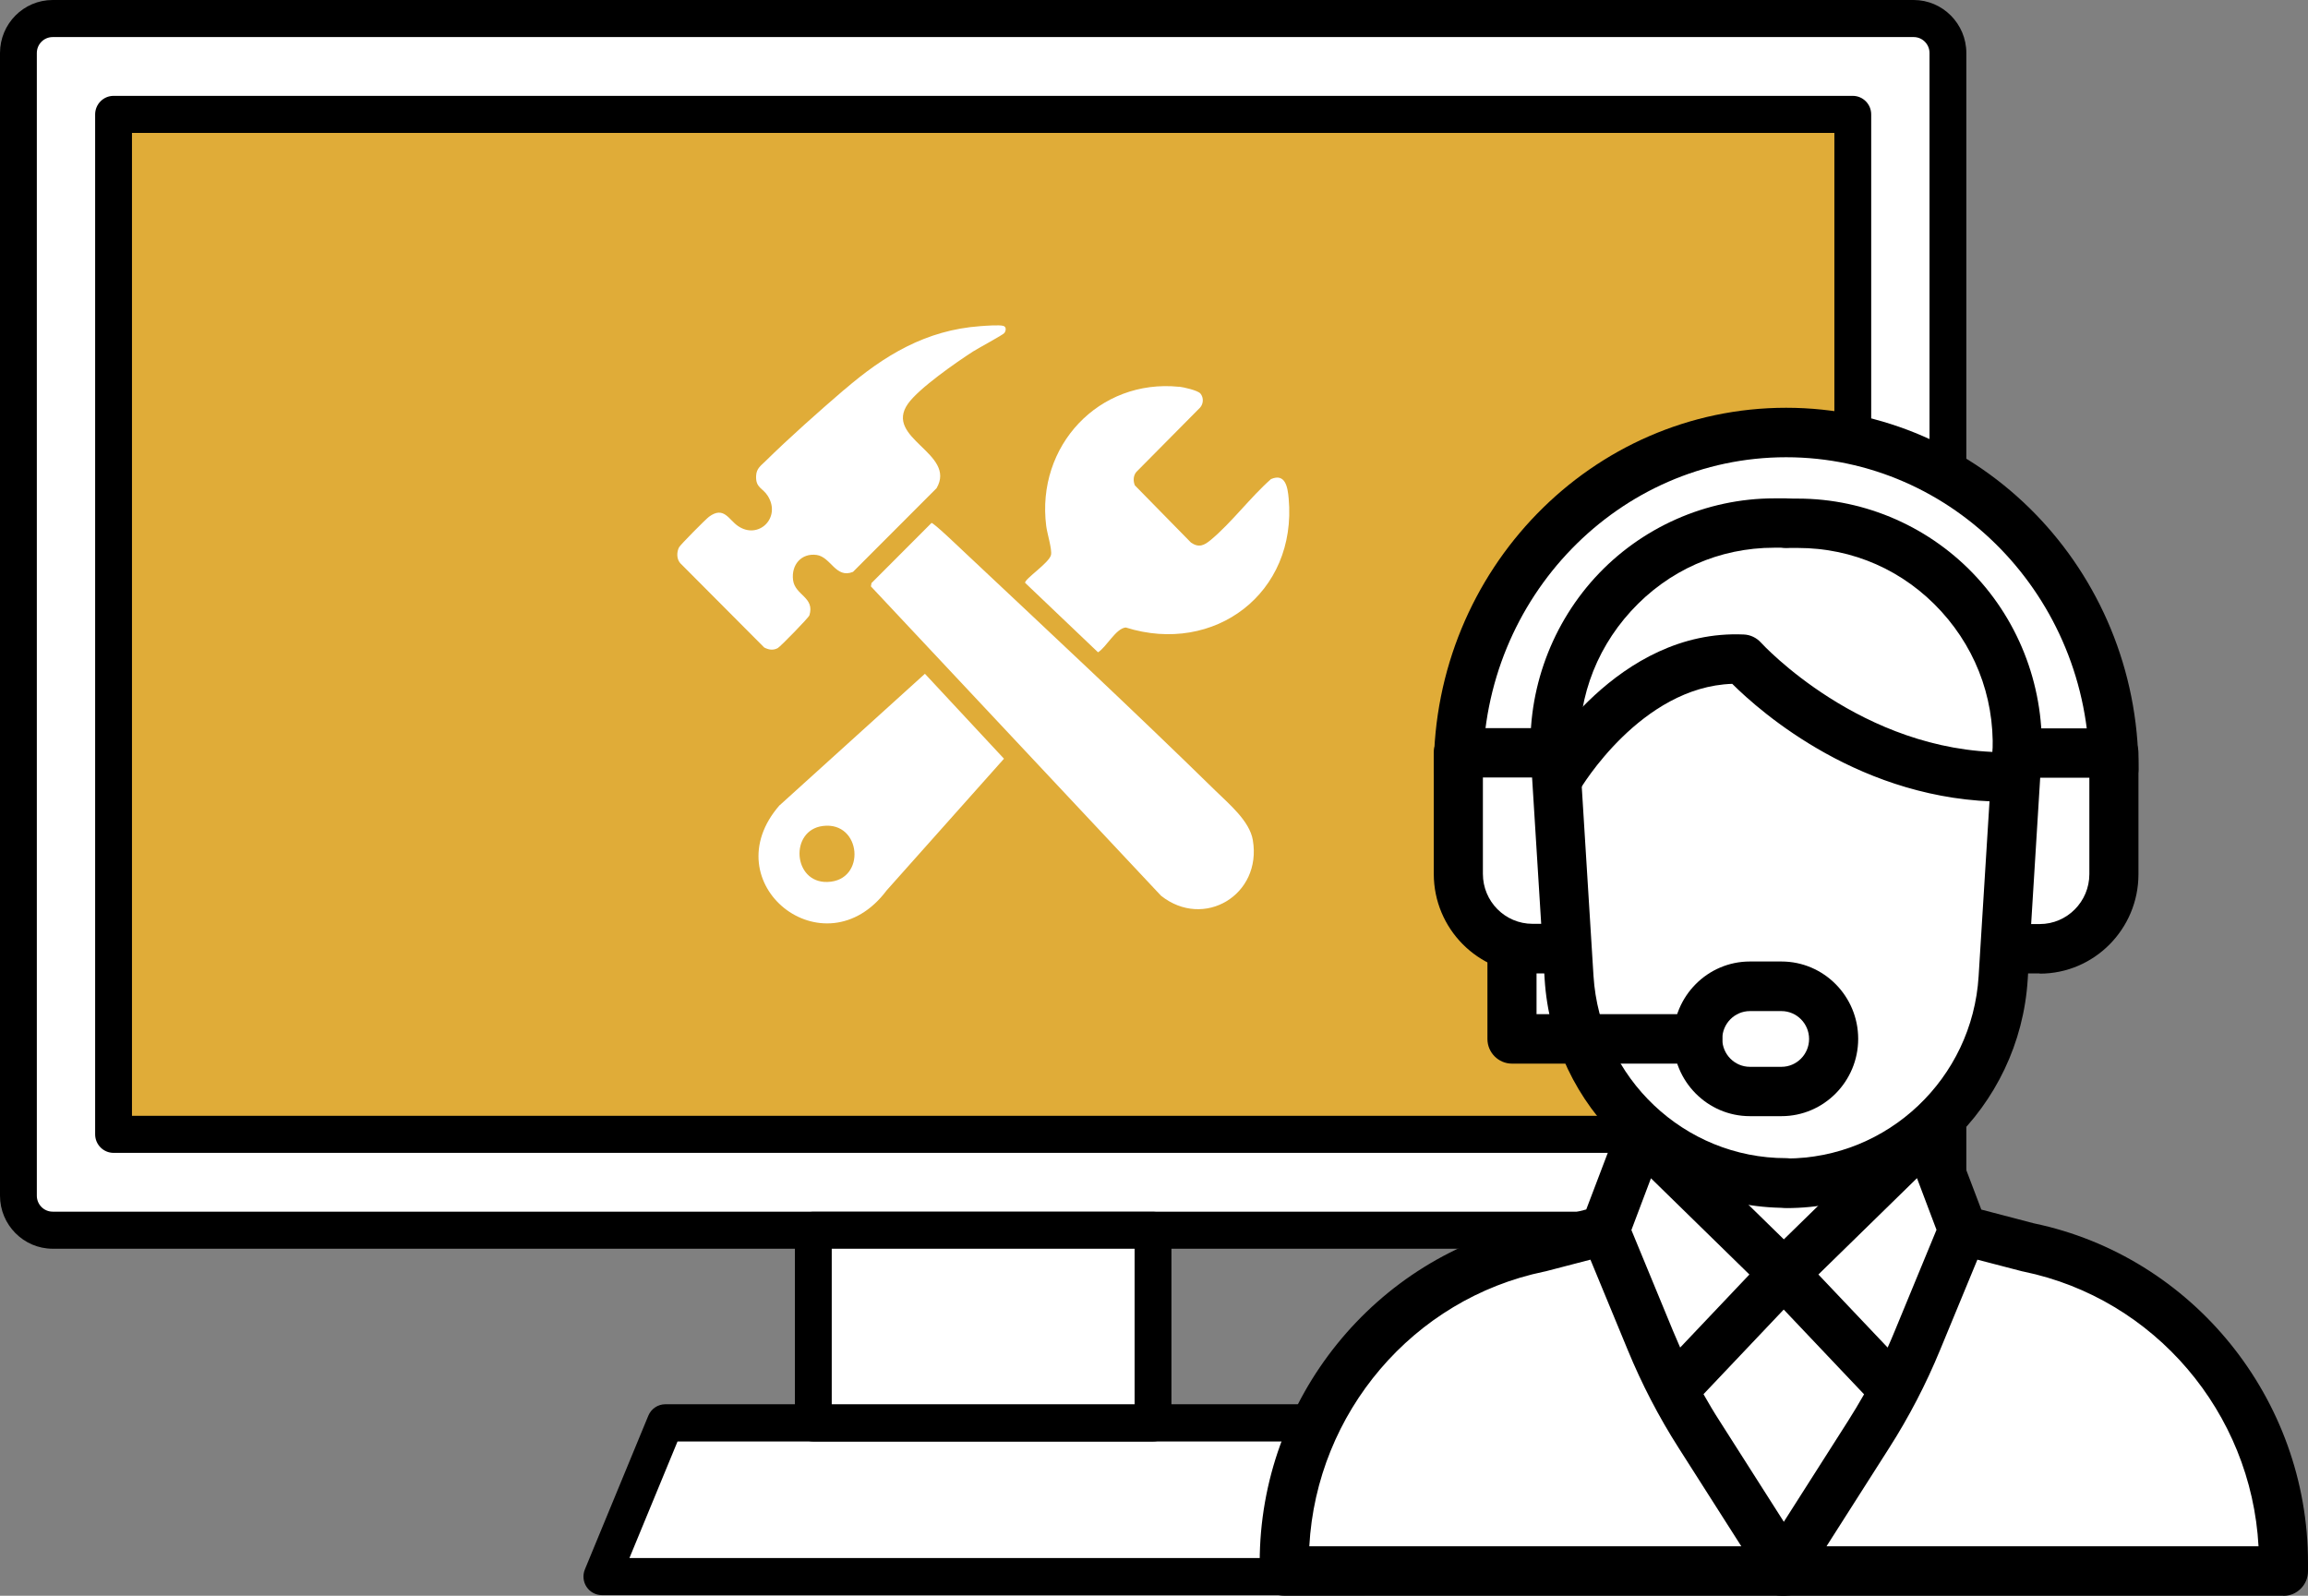
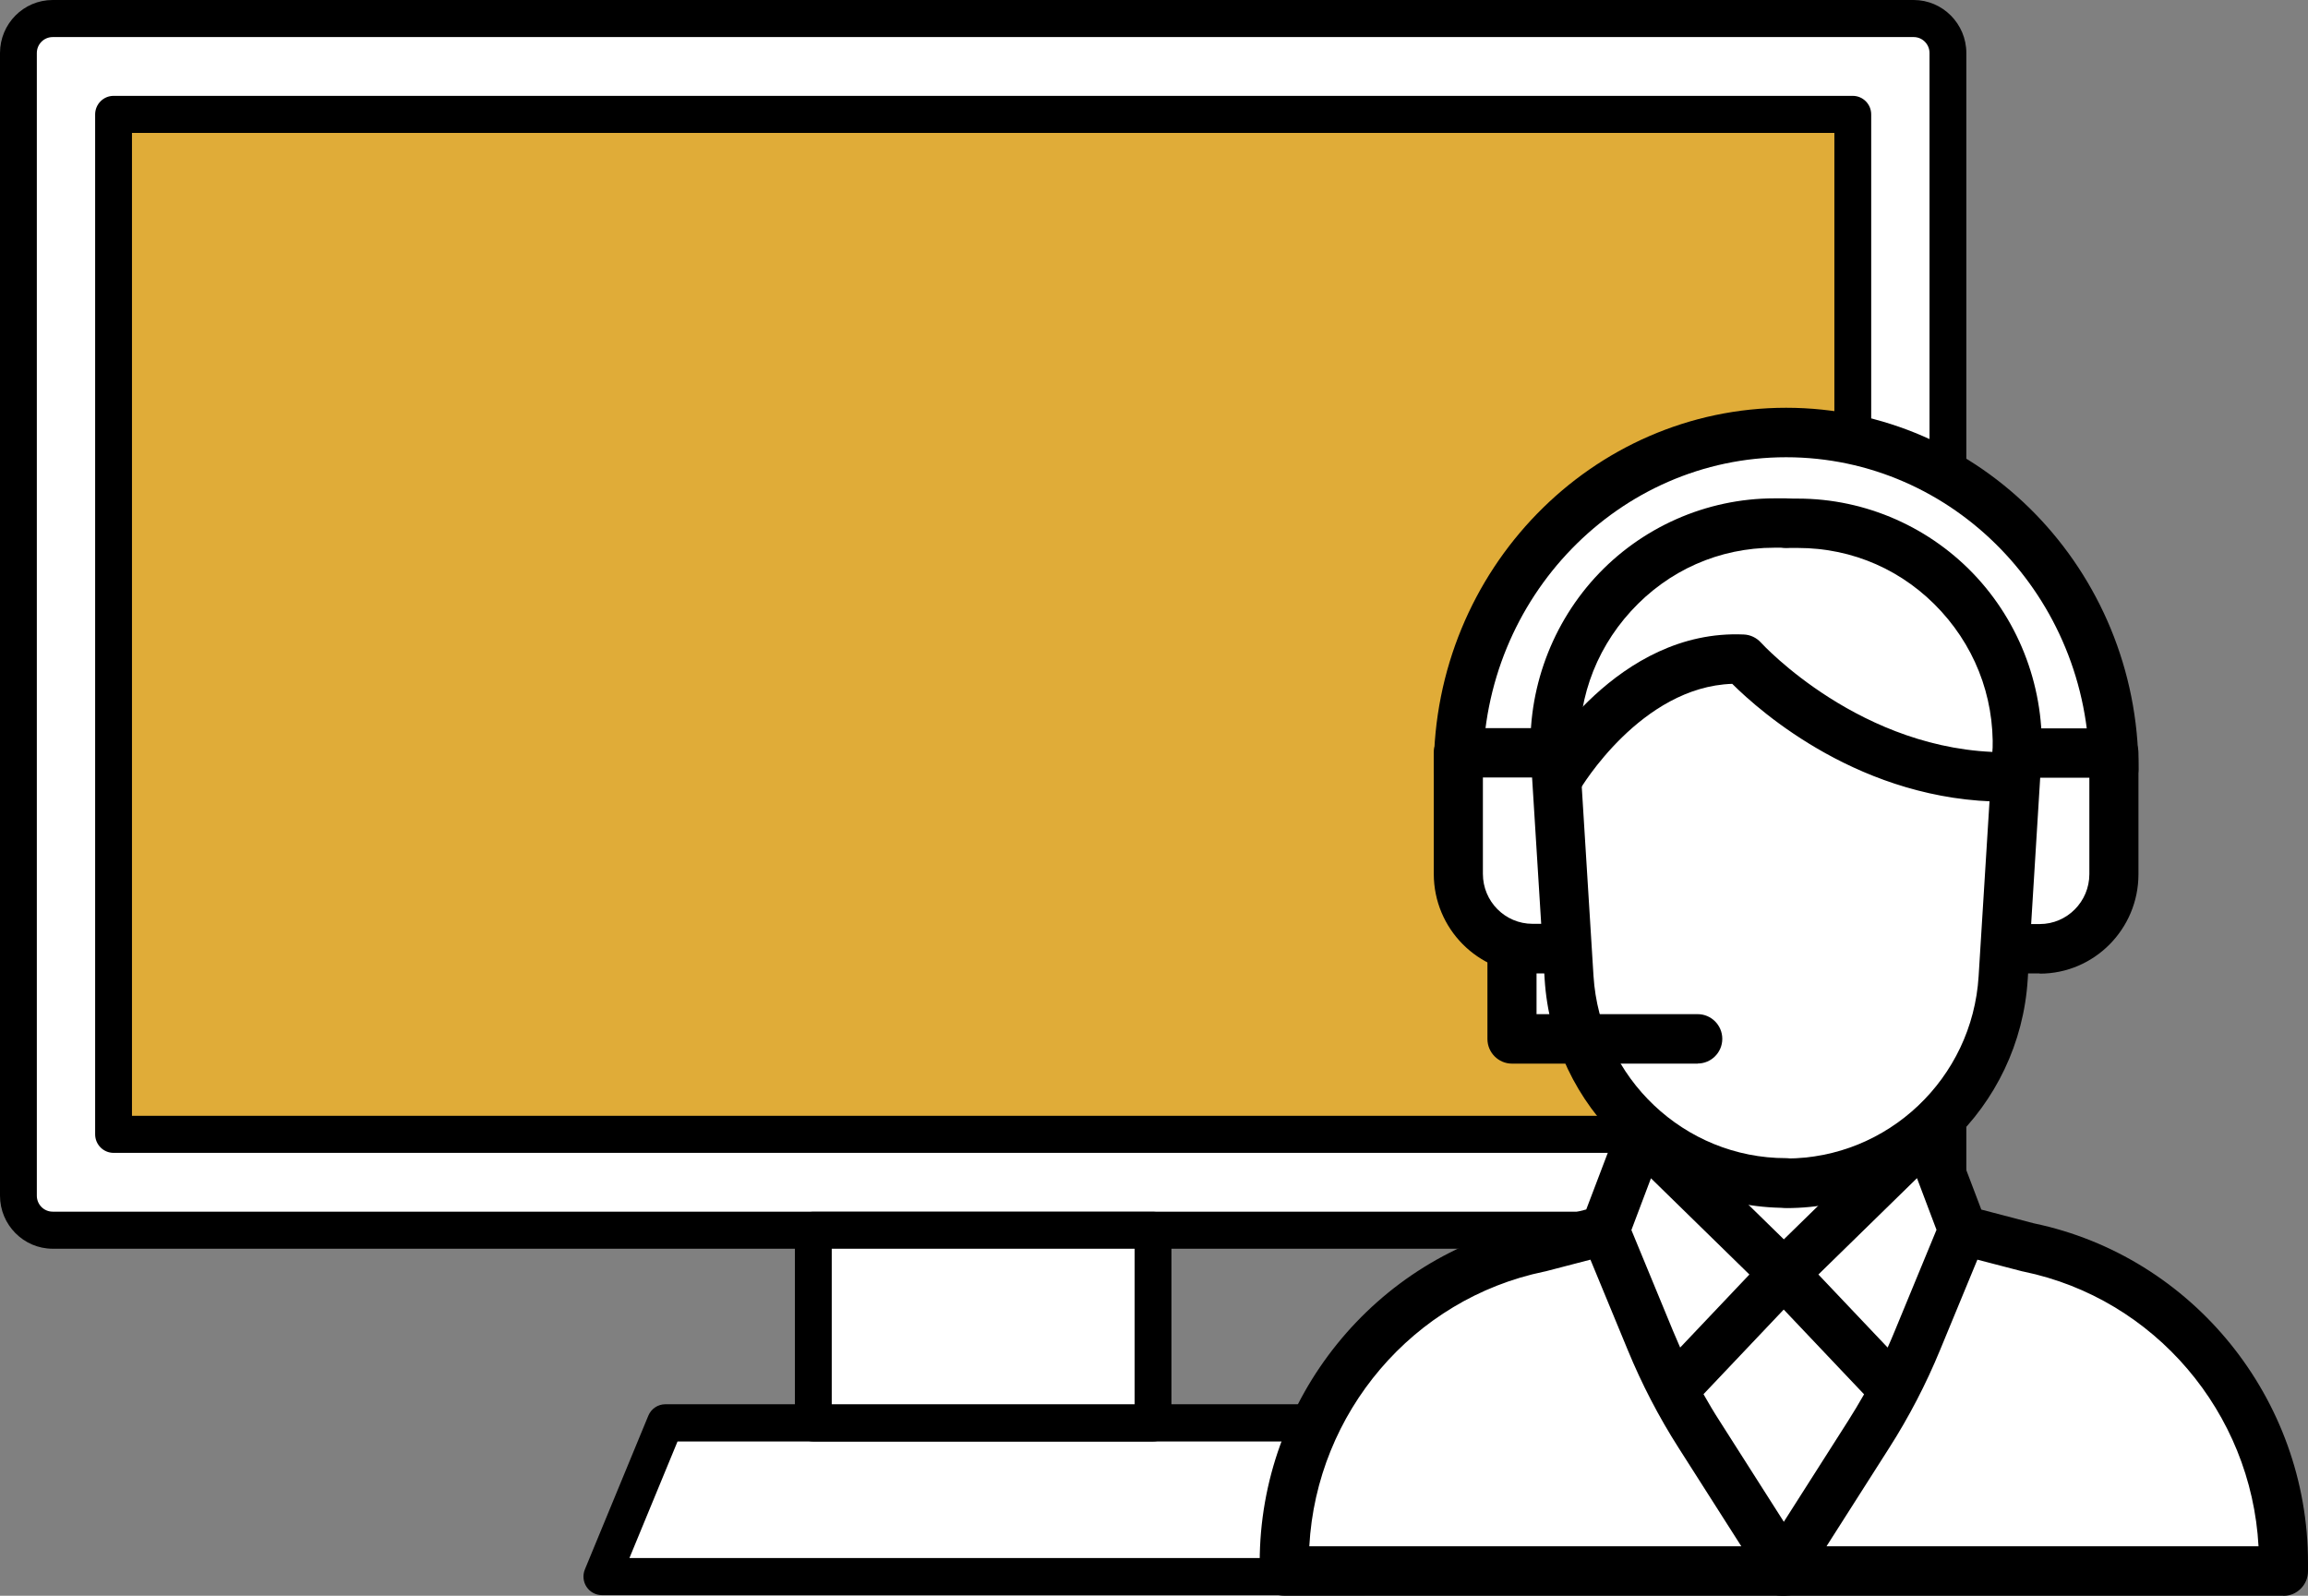
<svg xmlns="http://www.w3.org/2000/svg" id="_レイヤー_2" data-name="レイヤー 2" viewBox="0 0 188 130">
  <rect x="0" y="0" width="188" height="130" fill="#808080" stroke="none" />
  <defs>
    <style>
      .cls-1 {
        fill: url(#_名称未設定グラデーション_4);
      }

      .cls-2 {
        fill: #fff;
      }
    </style>
    <linearGradient id="_名称未設定グラデーション_4" data-name="名称未設定グラデーション 4" x1="9.25" y1="50.87" x2="150.92" y2="50.87" gradientUnits="userSpaceOnUse">
      <stop offset="0" stop-color="#e0ac38" />
      <stop offset="1" stop-color="#e0ac38" />
    </linearGradient>
  </defs>
  <g id="_レイヤー_1-2" data-name="レイヤー 1">
    <g>
      <g>
        <path class="cls-2" d="M155.88,1.51H4.29c-1.55,0-2.79,1.26-2.79,2.81v93.09c0,1.55,1.25,2.81,2.79,2.81h151.59c1.53,0,2.79-1.26,2.79-2.81V4.32c0-1.55-1.24-2.81-2.79-2.81Z" />
        <path d="M155.88,101.73H4.29c-2.36,0-4.29-1.94-4.29-4.32V4.32C0,1.94,1.92,0,4.29,0h151.59c2.36,0,4.29,1.94,4.29,4.32v93.09c0,2.38-1.92,4.32-4.29,4.32ZM4.29,3.02c-.71,0-1.29.58-1.29,1.3v93.09c0,.72.58,1.3,1.29,1.3h151.59c.71,0,1.29-.58,1.29-1.3V4.32c0-.72-.58-1.3-1.29-1.3H4.29Z" />
      </g>
      <g>
        <polygon class="cls-2" points="49.03 128.44 111.15 128.44 105.98 115.91 54.19 115.91 49.03 128.44" />
        <path d="M111.15,129.95h-62.12c-.5,0-.97-.25-1.25-.67s-.33-.95-.14-1.42l5.17-12.53c.23-.56.78-.93,1.38-.93h51.79c.61,0,1.15.37,1.38.93l5.17,12.53c.19.47.14,1-.14,1.42s-.75.67-1.25.67ZM51.27,126.93h57.63l-3.92-9.5h-49.79l-3.92,9.5Z" />
      </g>
      <g>
        <rect class="cls-1" x="9.25" y="9.32" width="141.67" height="83.09" />
        <path d="M150.92,93.92H9.25c-.83,0-1.5-.68-1.5-1.51V9.32c0-.83.67-1.51,1.5-1.51h141.67c.83,0,1.5.68,1.5,1.51v83.09c0,.83-.67,1.51-1.5,1.51ZM10.75,90.9h138.67V10.83H10.75v80.07Z" />
      </g>
      <g>
        <rect class="cls-2" x="66.25" y="100.22" width="27.67" height="15.69" />
        <path d="M93.92,117.43h-27.67c-.83,0-1.5-.68-1.5-1.51v-15.69c0-.83.67-1.51,1.5-1.51h27.67c.83,0,1.5.68,1.5,1.51v15.69c0,.83-.67,1.51-1.5,1.51ZM67.75,114.4h24.67v-12.67h-24.67v12.67Z" />
      </g>
-       <path class="cls-2" d="M75.87,42.6c.17-.03,2.3,2.02,2.61,2.31,6.86,6.45,13.79,12.91,20.52,19.5,1.1,1.08,2.79,2.47,3.05,4.03.76,4.48-4,7.3-7.48,4.53l-23.63-25.2.05-.27,4.88-4.89ZM96.04,31.51c-6.53-.66-11.65,4.82-10.82,11.34.07.59.49,1.91.39,2.36-.14.64-2.16,1.96-2.11,2.27l5.94,5.66c.67-.4,1.45-1.95,2.26-2.02,7.22,2.27,13.97-2.8,13.27-10.51-.08-.9-.26-2.09-1.44-1.58-1.68,1.48-3.21,3.55-4.91,4.96-.53.44-.96.66-1.61.21l-4.57-4.66c-.15-.36-.13-.81.13-1.1l5.18-5.23c.28-.31.31-.82.03-1.15-.22-.26-1.38-.52-1.75-.56ZM68.75,31.76c-2.07,1.78-4.47,3.91-6.41,5.82-.39.38-.72.59-.75,1.18-.05,1,.54.98.95,1.64,1.12,1.78-.77,3.6-2.43,2.45-.75-.51-1.15-1.65-2.36-.75-.27.2-2.34,2.29-2.44,2.49-.2.39-.2.94.09,1.28l6.85,6.88c.37.19.72.25,1.1.05.22-.12,2.53-2.49,2.58-2.67.46-1.48-1.17-1.63-1.33-2.87s.67-2.22,1.92-2.05c1.17.17,1.55,1.95,2.96,1.38l6.81-6.82c1.66-2.86-4.33-4.05-2.33-6.88.89-1.26,3.93-3.37,5.29-4.25.39-.25,2.45-1.36,2.56-1.51.14-.19.18-.5-.08-.58-.31-.1-1.47-.01-1.88.02-4.43.32-7.82,2.37-11.09,5.19ZM63.51,65.59c-5.56,6.36,3.65,13.7,8.71,6.95l9.56-10.73-6.44-6.92-11.83,10.71ZM67.4,71.85c-2.82.09-3.1-4.21-.38-4.56,3.17-.41,3.57,4.47.38,4.56Z" />
      <g>
        <path class="cls-2" d="M165.22,101.61l-5.32-1.39-2.97-7.81-.28-.03c3.72-3.04,6.2-7.57,6.52-12.74l.15-2.36h2.83c3.34,0,6.04-2.73,6.04-6.09v-9.87h-.03c-.68-14.53-12.36-26.09-26.67-26.09s-25.99,11.57-26.67,26.09h-.03v9.87c0,2.76,1.82,5.09,4.32,5.83v7.6h5.73c1.04,2.88,2.79,5.39,5.03,7.36l-3.15,8.23-5.33,1.39c-12.09,2.49-20.78,13.22-20.78,25.66v.71h81.39v-.71c0-12.44-8.68-23.17-20.78-25.66Z" />
-         <path d="M145.11,90.93h-2.57c-3.45,0-6.25-2.83-6.25-6.3s2.8-6.3,6.25-6.3h2.57c3.45,0,6.25,2.83,6.25,6.3s-2.8,6.3-6.25,6.3ZM142.54,82.37c-1.24,0-2.25,1.02-2.25,2.27s1.01,2.27,2.25,2.27h2.57c1.24,0,2.25-1.02,2.25-2.27s-1.01-2.27-2.25-2.27h-2.57Z" />
        <path d="M138.29,86.65h-15.13c-1.1,0-2-.9-2-2.01v-7.35c0-1.11.9-2.01,2-2.01s2,.9,2,2.01v5.33h13.13c1.1,0,2,.9,2,2.01s-.9,2.01-2,2.01Z" />
        <path d="M163.32,65.31c-11.65,0-19.92-7.31-22.22-9.6-7.44.24-12.35,8.51-12.4,8.6-.56.96-1.78,1.28-2.73.72-.95-.56-1.27-1.79-.72-2.75.26-.45,6.5-11.05,16.79-10.59.53.02,1.04.26,1.4.66.08.09,8.19,8.93,19.89,8.93.09,0,.19,0,.28,0,1.14,0,2.01.88,2.02,1.99.01,1.11-.87,2.03-1.97,2.04-.11,0-.23,0-.34,0Z" />
        <path d="M127.15,79.3h-2.32c-4.43,0-8.04-3.64-8.04-8.1v-9.87c0-1.11.9-2.01,2-2.01h7.88c1.1,0,2,.9,2,2.01s-.9,2.01-2,2.01h-5.88v7.85c0,2.25,1.81,4.07,4.04,4.07h2.32c1.1,0,2,.9,2,2.01s-.9,2.01-2,2.01Z" />
        <path d="M172.19,64.68c-1.1,0-2-.9-2-2.01,0-14.02-11.08-25.42-24.7-25.42s-24.7,11.4-24.7,25.42c0,1.11-.9,2.01-2,2.01s-2-.9-2-2.01c0-16.24,12.87-29.45,28.7-29.45s28.7,13.21,28.7,29.45c0,1.11-.9,2.01-2,2.01Z" />
        <path d="M145.49,98.4c-10.38,0-19.02-8.18-19.67-18.63l-1.09-17.51c-.46-5.52,1.43-11.07,5.18-15.19,3.75-4.11,9.08-6.47,14.62-6.47h.95c1.1,0,2,.9,2,2.01s-.9,2.01-2,2.01h-.95c-4.49,0-8.64,1.84-11.68,5.17-3.04,3.33-4.51,7.65-4.14,12.16l1.09,17.55c.52,8.33,7.41,14.85,15.68,14.85,1.1,0,2,.9,2,2.01s-.9,2.01-2,2.01Z" />
        <path d="M166.15,79.3h-2.32c-1.1,0-2-.9-2-2.01s.9-2.01,2-2.01h2.32c2.23,0,4.04-1.83,4.04-4.07v-7.85h-5.88c-1.1,0-2-.9-2-2.01s.9-2.01,2-2.01h7.88c1.1,0,2,.9,2,2.01v9.87c0,4.47-3.61,8.1-8.04,8.1Z" />
        <path d="M145.49,98.4c-1.1,0-2-.9-2-2.01s.9-2.01,2-2.01c8.28,0,15.17-6.52,15.68-14.85l1.09-17.51c.38-4.55-1.09-8.87-4.13-12.21-3.04-3.33-7.19-5.17-11.68-5.17h-.95c-1.1,0-2-.9-2-2.01s.9-2.01,2-2.01h.95c5.54,0,10.87,2.36,14.62,6.47s5.64,9.66,5.18,15.23l-1.08,17.47c-.65,10.45-9.29,18.63-19.67,18.63Z" />
        <path d="M145.49,130h-40.88c-1.1,0-2-.9-2-2.01v-.71c0-13.32,9.39-24.93,22.32-27.63l4.28-1.12,2.6-6.84c.24-.63.78-1.1,1.44-1.25.66-.15,1.34.05,1.82.52l11.62,11.36c.79.77.81,2.04.05,2.84l-7.98,8.42c.42.74.85,1.47,1.31,2.18l7.09,11.13c.4.62.42,1.41.07,2.05-.35.65-1.02,1.05-1.75,1.05ZM106.65,125.97h35.19l-5.11-8.02c-1.61-2.52-3-5.2-4.14-7.97l-3.04-7.36-3.65.95s-.07.02-.1.02c-10.69,2.21-18.56,11.5-19.15,22.38ZM132.88,100.19l3.4,8.24c.19.45.38.9.58,1.35l5.64-5.95-8.02-7.84-1.59,4.21Z" />
        <path d="M186,130h-40.88c-.73,0-1.4-.4-1.75-1.05-.35-.65-.32-1.43.07-2.05l7.09-11.13c.45-.71.89-1.44,1.31-2.18l-7.98-8.42c-.76-.8-.73-2.07.05-2.84l11.62-11.36c.48-.47,1.17-.67,1.82-.52.66.15,1.2.61,1.44,1.25l2.6,6.84,4.28,1.12c12.94,2.7,22.33,14.3,22.33,27.63v.71c0,1.11-.9,2.01-2,2.01ZM148.78,125.97h35.19c-.59-10.88-8.46-20.18-19.15-22.38-.03,0-.07-.01-.1-.02l-3.65-.95-3.04,7.36c-1.14,2.77-2.53,5.45-4.14,7.97l-5.11,8.02ZM148.12,103.83l5.64,5.95c.2-.45.4-.9.58-1.35l3.4-8.24-1.59-4.21-8.02,7.84Z" />
      </g>
    </g>
  </g>
</svg>